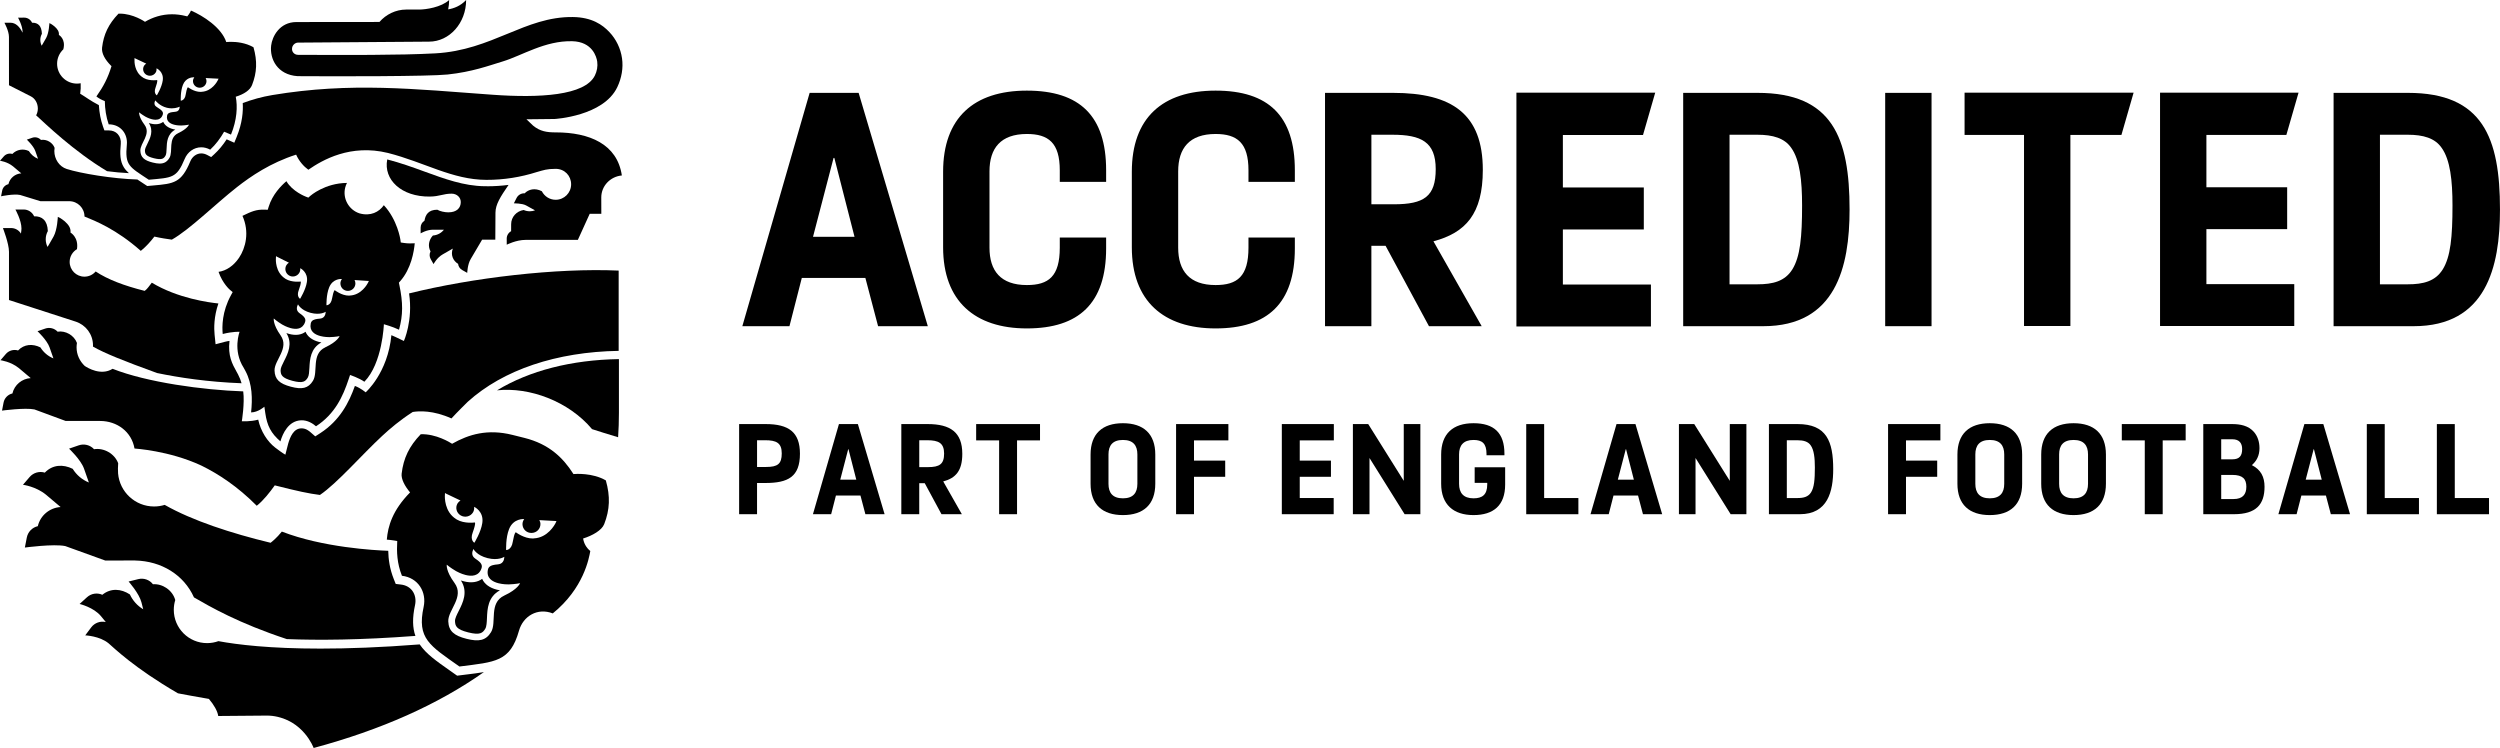
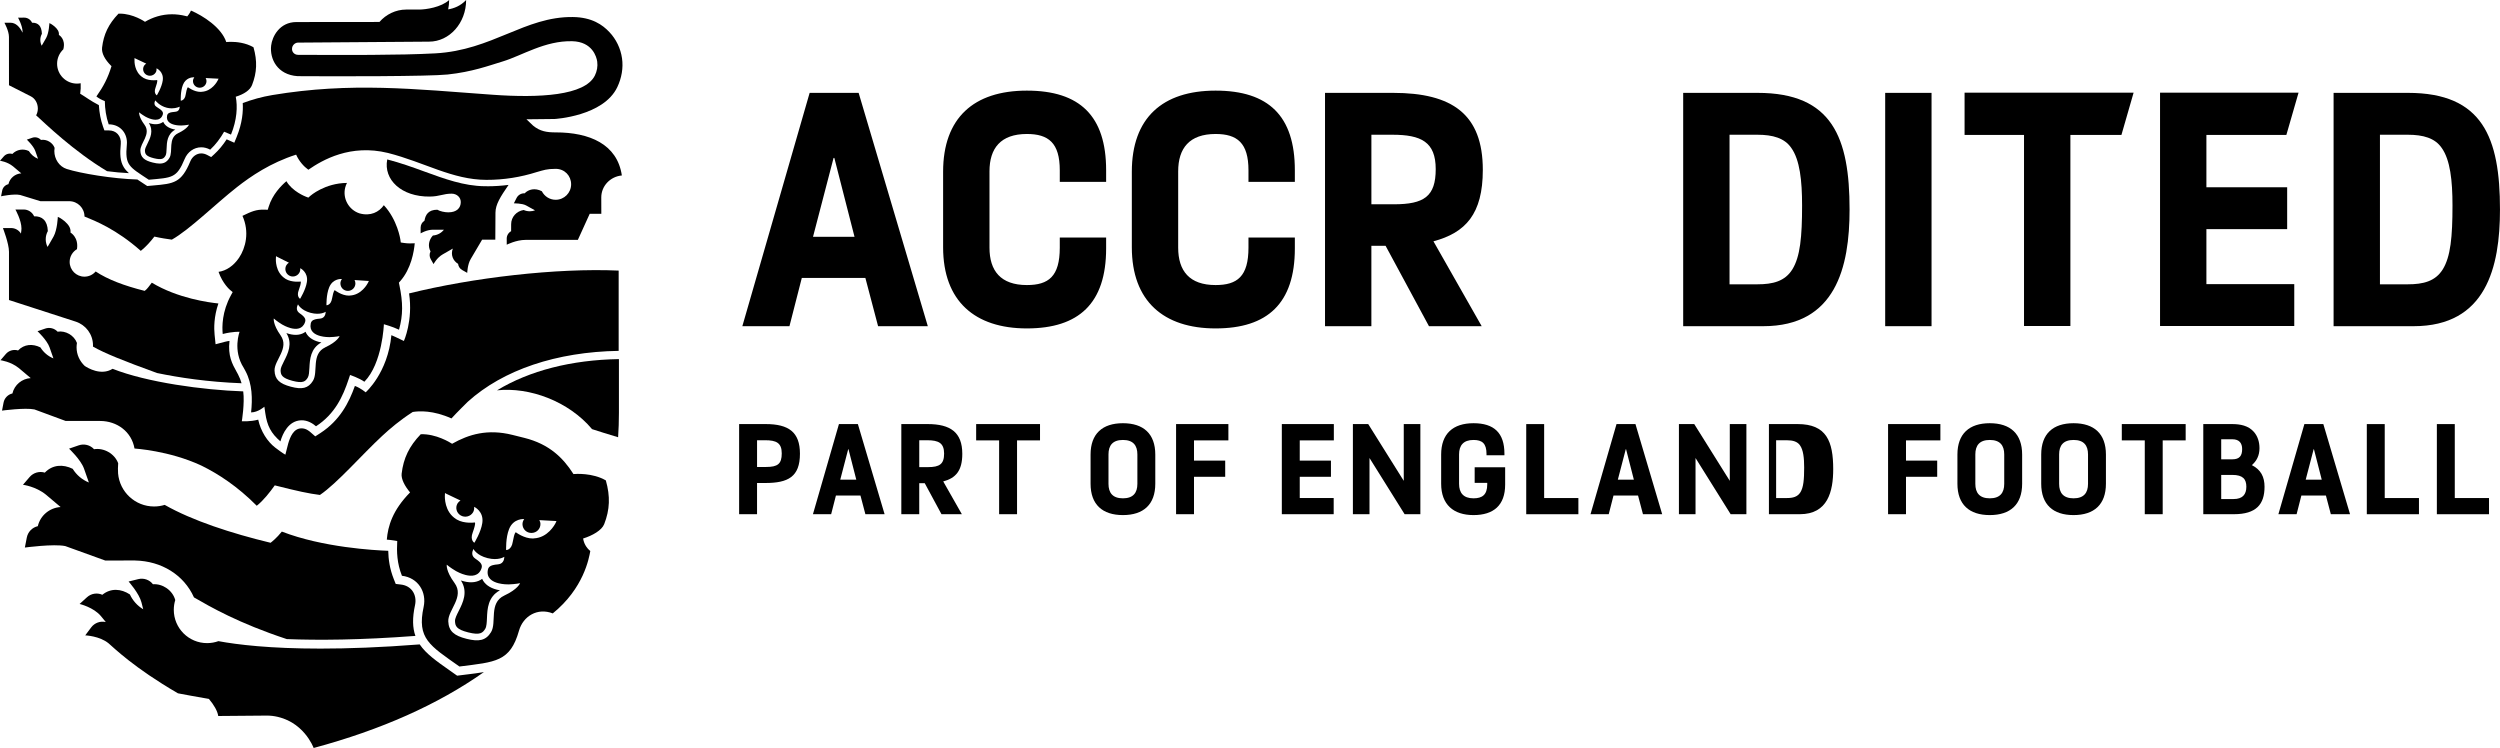
<svg xmlns="http://www.w3.org/2000/svg" id="a" viewBox="0 0 1453.94 435">
  <g>
    <path d="M499.36,54.01l40.23,135.69h-28.92l-7.39-28.05h-36.97l-7.18,28.05h-27.4l39.14-135.69h28.49Zm-26.53,83.72h24.14l-11.74-45.89h-.44l-11.96,45.89Z" />
    <path d="M575.46,144.03c0,13.48,6.52,21.75,21.75,21.75,12.61,0,19.13-5,19.13-21.75v-5.87h26.96v6.31c0,31.97-15.87,46.53-46.1,46.53s-48.71-15.87-48.71-47.19v-43.92c0-31.32,17.83-47.19,48.71-47.19s46.1,14.79,46.1,46.32v6.74h-26.96v-6.74c0-15.88-6.52-21.1-19.13-21.1-15.22,0-21.75,8.26-21.75,21.75v44.36Z" />
    <path d="M685.2,144.03c0,13.48,6.52,21.75,21.75,21.75,12.61,0,19.13-5,19.13-21.75v-5.87h26.97v6.31c0,31.97-15.88,46.53-46.1,46.53s-48.71-15.87-48.71-47.19v-43.92c0-31.32,17.83-47.19,48.71-47.19s46.1,14.79,46.1,46.32v6.74h-26.97v-6.74c0-15.88-6.52-21.1-19.13-21.1-15.22,0-21.75,8.26-21.75,21.75v44.36Z" />
    <path d="M810.18,54.01c34.36,0,52.19,12.39,52.19,44.79,0,25.66-10.01,36.54-28.71,41.54l28.05,49.36h-30.66l-25.23-46.75h-8.26v46.75h-26.96V54.01h39.58Zm-12.61,64.8h13.05c17.61,0,24.36-4.57,24.36-20.44s-8.48-20.01-25.23-20.01h-12.18v40.45Z" />
    <path d="M1022.18,54.01c43.49,0,53.49,26.09,53.49,67.85,0,33.49-8.04,67.85-50.23,67.85h-46.54V54.01h43.28Zm-16.31,111.34h16.09c9.13,0,16.09-1.74,20.44-8.7,4.56-7.39,5.65-18.92,5.65-37.18,0-14.35-1.3-26.53-6.31-33.49-3.91-5.66-10.66-7.62-19.79-7.62h-16.09v86.99Z" />
    <path d="M1123.34,54.01V189.7h-26.96V54.01h26.96Z" />
    <path d="M1400.44,54.01c43.49,0,53.49,26.09,53.49,67.85,0,33.49-8.04,67.85-50.23,67.85h-46.54V54.01h43.28Zm-16.31,111.34h16.09c9.13,0,16.09-1.74,20.44-8.7,4.56-7.39,5.65-18.92,5.65-37.18,0-14.35-1.3-26.53-6.31-33.49-3.91-5.66-10.66-7.62-19.79-7.62h-16.09v86.99Z" />
-     <polygon points="908.93 133.44 956 133.44 956 109.04 908.93 109.04 908.93 78.53 955.53 78.53 962.63 53.9 881.91 53.9 881.91 189.88 960.14 189.88 960.14 165.48 908.93 165.48 908.93 133.44" />
    <polygon points="1240.85 53.9 1142.55 53.9 1142.55 78.48 1177.12 78.48 1177.12 189.6 1204.09 189.6 1204.09 78.48 1233.77 78.48 1240.85 53.9" />
    <polygon points="1283.19 133.27 1330.16 133.27 1330.16 108.92 1283.19 108.92 1283.19 78.48 1329.69 78.48 1336.78 53.9 1256.23 53.9 1256.23 189.6 1334.29 189.6 1334.29 165.24 1283.19 165.24 1283.19 133.27" />
  </g>
  <path d="M283.24,108.31c-.5,0-1,0-1.5-.01-11.96-.16-23.1-4.23-34.89-8.53-6.89-2.51-14.01-5.1-21.64-7.04-2.29,11.71,8.2,21.79,24.78,21.59,5.73-.07,7.78-1.69,12.67-1.69,3.05,0,5.32,2.18,5.32,4.87,0,3.44-2.35,5.99-7.24,5.99-2.03,0-4.79-.56-6.41-1.52-5.23,0-6.93,2.99-7.45,6.36-1.38,.86-2.25,2.38-2.25,4.04v3.36s3.5-2.14,7.18-2.14c.13,0,6.37,0,6.37,0-1.53,1.93-3.83,3.2-6.43,3.38-2.32,2.5-3.08,6.1-1.37,9.22-.71,1.41-.69,3.09,.1,4.49l1.66,2.92s1.97-3.79,5.35-5.68c1.75-.98,5.86-3.36,5.86-3.36-1.37,3.56,.06,7.08,3.06,8.89,.17,1.49,1.04,2.85,2.39,3.6l2.93,1.64s.14-4.9,2.02-8.05c1.88-3.16,6.63-11.25,6.63-11.25h7.68l.09-15.68c0-4.75,2.85-9.26,7.62-16.18-4.1,.53-8.24,.8-12.51,.8" />
  <path d="M323.25,77c-5.33,0-9.17-.61-13.24-3.96l-3.83-3.66,16.36-.18s28.43-1.56,36.48-18.55c2.48-5.23,3.56-11.12,2.73-16.78-.81-5.7-3.44-11.11-7.37-15.24-3.91-4.15-10.06-8.6-21.25-8.73-27.89-.33-46.81,19.31-79.97,21.13-20.68,1.14-53.22,.96-79.78,.86-2.19,0-3.8-1.73-3.52-3.86,.12-1.64,1.6-3.16,3.33-3.25l76.31-.56c11.97,0,21.59-10.9,21.59-24.22-3.25,3.48-7.18,4.92-10.45,5.45,.36-1.76,.57-3.57,.57-5.45-4.56,4.25-13.62,5.56-17.47,5.56h-7.54c-6.03,0-11.71,2.81-15.52,7.21,0,0-47.2,.05-48.28,.05-9.88,0-14.12,8.52-14.71,13.67-.91,7.79,3.61,17.01,15.39,17.8,22.77,.17,76.59,.17,87.24-.96,14.3-1.52,23.83-5.11,32.13-7.62,11.11-3.37,24.46-12.13,40.36-11.74,11.71,.29,14.15,9.13,14.52,11.88,.38,2.77-.14,5.6-1.37,8.08-5.78,11.69-32.24,13.14-59.46,11.17-45.84-3.31-82.31-7.43-128.08,.18-6.13,1.02-11.88,2.64-17.25,4.67,.29,4.74-.21,11.57-3.52,19.66l-1.39,3.4-3.35-1.5c-.35-.16-.71-.32-1.09-.48-2.15,3.33-4.55,6.22-7.16,8.62l-1.85,1.7-2.22-1.18c-1.18-.63-2.37-.95-3.54-.95-2.71,0-5.21,1.8-6.36,4.59-5.21,12.61-9.63,13-21.47,14.05-.74,.07-3.59,.32-3.59,.32,0,0-4.94-3.25-5.74-3.79-14.48-.43-33.12-3.57-41.08-6.12-4.3-1.38-7.21-5.69-7.21-10.48,0-.61,.06-1.2,.16-1.79-1.17-3.17-4.7-5.15-7.94-4.62-1.28-1.39-3.27-1.89-5.05-1.27l-3.17,1.1s3.89,3.63,4.93,6.61l1.59,4.53c-2.23-.89-4.08-2.49-5.33-4.5-3.16-1.57-7.07-.96-9.6,1.68-1.81-.55-3.78,.02-5.01,1.46L0,93.5s4.18,.51,7.55,3.23c.06,.04,4.84,4.09,4.84,4.09-3.55,.22-6.66,2.71-7.5,6.3-1.84,.42-3.26,1.89-3.62,3.74l-.64,3.29s7.32-1.56,11.11-.75l11.78,3.61s12.3,0,16.71,0c4.92,0,8.91,3.99,8.91,8.91,6.43,2.63,18.52,7.39,32.75,19.99,3.12-2.55,5.54-5.24,7.9-8.31,3.66,.85,7.68,1.44,10.16,1.77,10.38-5.84,25.3-20.68,37.86-30.53,8.1-6.35,19.54-14.16,34.42-18.9,1.74,3.88,4.5,6.93,7.1,8.78,8.27-5.71,24.49-15.09,46.28-9.77,21.27,5.42,37.42,15.6,57.25,15.66,10.23,.03,20.07-1.6,29.29-4.53,4.01-1.12,5.8-1.88,11.02-1.88s8.99,4.02,8.99,8.99-4.02,9-8.99,9c-3.52,0-6.55-2.02-8.03-4.96-3.99-2.11-7.77-1.12-10,1.2-1.97-.11-3.81,.96-4.71,2.72l-1.58,3.12s4.86-.07,7.14,1.22l5.17,2.85c-.95,.34-1.98,.54-3.06,.54-1.26,0-2.45-.27-3.54-.74-4.12,.61-7.28,4.06-7.28,8.22,0,0-.01,3.99-.02,4.1-1.58,.88-2.58,2.54-2.56,4.36l.02,3.5s5.47-2.8,10.9-2.8h30.45l6.89-15.16h6.76s-.03-9.35-.03-9.54c0-6.68,5.26-12.15,11.97-12.77-2.68-18.26-18.86-25.05-38.44-25.05" />
  <path d="M137.12,56.25c4.76-1.46,8.26-3.77,9.46-6.79,2.86-7.32,3.12-13.93,.85-21.96-4.67-2.71-10.02-3.17-13.15-3.17-1.65,0-2.69,.13-2.69,.13-2.78-8.45-13.49-15.31-20.53-18.32,0,0-.58,1.58-2.15,3.39-.51-.13-.89-.22-.94-.23-2.77-.69-5.42-1-7.93-1-6.02,0-11.29,1.78-15.72,4.38-.16-.11-6.85-4.75-14.69-4.75-.24,0-.47,0-.71,.01-5.78,6.02-8.65,11.98-9.56,19.78-.36,3.25,1.66,6.94,5.2,10.48h0l.29,.24c-2.06,6.82-4.66,11.82-8.79,17.66,1.42,1.12,2.98,1.97,4.9,2.7,.08,4.56,.74,9.21,2.25,13.51h.02c7.1,0,11.13,5.75,10.54,11.75-1.19,12.18,1.26,12.86,12.77,20.47,13.49-1.25,16.19-.78,20.86-12.09,1.66-4.01,5.35-6.78,9.63-6.78,1.68,0,3.44,.43,5.21,1.37,3.23-2.98,5.92-6.61,8.1-10.43,1.29,.48,2.66,1.07,4,1.67,3.49-8.54,3.89-16.39,2.77-22.01m-58.9-21.52l.02-.52,.02-.5,.43,.27,6.37,3.01c-.53,.34-.97,.74-1.27,1.24-1.1,1.84-.47,4.21,1.41,5.29,.62,.36,1.3,.53,1.97,.53,1.35,0,2.66-.68,3.4-1.91,.46-.77,.54-1.59,.48-2.41h.03s4.31,1.91,3.58,7.04c-.57,4.05-3.43,8.66-3.43,8.66,0,0-2.05-1.08-.74-4.53,1.52-4.27,.87-4.35,.87-4.35,0,0-.79,.12-1.95,.12-1.62,0-3.96-.23-5.9-1.35l-.32-.22c-5.18-3.19-5.01-9.66-4.96-10.4m25.48,42.69c-6.22,2.93-2.86,10.64-5.18,14.47-1.38,2.27-3.11,3.26-5.64,3.26-1.16,0-2.49-.21-4.02-.59-4.9-1.21-7.06-3-7.23-6.85-.2-4.45,6.46-9.68,2.39-15.16-3.53-4.75-3.09-7.2-3.09-7.2,0,0,1.24,1.11,3.7,2.54,.38,.21,1.95,1.05,3.75,1.49,.69,.17,1.42,.28,2.13,.28,1.77,0,3.42-.71,4.15-3,.47-1.42-.58-2.35-1.51-3.08-.51-.39-2.42-1.52-2.83-2.04-1.08-1.36,0-3.13,0-3.13,0,0,2.35,3.19,6.7,4.27,1.04,.26,2.01,.35,2.89,.35,2.77,0,4.58-.99,4.58-.99,0,0,.1,2.06-1.51,2.75-.62,.27-2.36,.36-2.99,.47-1.16,.2-2.54,.53-2.81,2.01-.64,3.31,1.82,4.71,4.23,5.31,1.56,.39,3.1,.43,3.77,.43,.11,0,.19,0,.25,0,2.85-.11,4.48-.51,4.48-.51,0,0-.79,2.37-6.19,4.91m23.18-31.2l-.19,.44c-.34,.71-3.39,6.45-9.46,6.76l-.42,.05c-.06,0-.12,0-.18,0-3.79,0-7.29-2.68-7.29-2.68,0,0,0,0-.02,0-.11,0-.66,.21-1.34,4.22-.51,3.53-2.77,3.57-2.87,3.57h0s-.26-5.38,1.25-9.18c1.62-4.14,5.31-4.43,6.33-4.43,.17,0,.26,0,.26,0h.03c-.46,.66-.79,1.45-.76,2.3,.05,2.12,1.78,3.77,3.88,3.77,.04,0,.09,0,.13,0,2.21-.04,3.9-1.83,3.85-3.93,0-.63-.21-1.18-.49-1.69l7.06,.36h.46l-.22,.44Z" />
  <path d="M78.59,325.98h.04c15.25,.32,28.29,8.31,34.18,21.45,9.48,5.48,25.82,14.96,53.97,24.25,18.14,.72,42.76,.57,74.81-1.85-1.66-4.67-1.86-10.35-.21-17.96,.64-2.96,.1-5.94-1.49-8.16-1.51-2.12-3.84-3.42-6.72-3.75l-3.03-.36-1.13-2.83c-2.37-5.95-3.12-11.48-3.22-16.44-8.02-.28-38.03-1.93-61.88-11.17-3.02,3.77-5.83,5.97-6.55,6.51-22.72-5.48-45.47-12.87-61.58-22.04-1.95,.6-4.01,.93-6.16,.93-11.01,0-20.04-8.46-20.95-19.24-.13-.89-.1-4.86,.06-5.9-2.06-5.6-8.31-9.09-14.03-8.17-2.27-2.46-5.77-3.34-8.93-2.25l-5.61,1.93s6.87,6.41,8.72,11.67l2.81,8.01c-3.94-1.58-7.21-4.4-9.42-7.96-5.59-2.77-11.74-2.46-16.2,2.22-3.2-.98-6.68,.03-8.85,2.57l-3.86,4.5s7.38,.9,13.33,5.72c.11,.07,8.56,7.22,8.56,7.22-6.28,.39-11.77,4.79-13.26,11.13-3.25,.74-5.76,3.33-6.4,6.61l-1.13,5.82s16.82-2.26,23.52-.85l23.23,8.4s9.6-.02,17.36-.03" />
  <path d="M280.41,336.62c-2.6,2.01-6.27,2.58-10.6,1.48-.6-.15-1.19-.33-1.75-.51,4.3,6.66,1.1,13.01-1.26,17.69-1.1,2.19-2.25,4.45-2.18,5.93,.12,2.83,.71,4.82,7.67,6.57,6.96,1.76,8.45,.3,9.94-2.13,.77-1.26,.88-3.79,.98-6.23,.22-5.23,.52-12.31,7.54-16.11-.58-.1-1.18-.22-1.78-.37-4.32-1.09-7.27-3.32-8.56-6.32" />
  <path d="M351.36,304.9c3.32-8.5,3.63-16.18,.98-25.51-7.78-4.51-17.65-3.79-18.83-3.69-6.01-9.45-14.12-17.45-28.59-21.05h0c-.25-.07-6.62-1.65-6.88-1.72-14.45-3.61-25.38-.36-35.11,5.16-1.1-.72-9.33-5.87-18.24-5.55-6.72,6.99-10.05,13.91-11.11,22.98-.34,3.09,1.85,7.21,4.91,10.86-10.23,10.4-12.89,19.66-13.53,27.46,3.06,.23,6,.79,6.06,.8-.36,6.33-.14,13,2.74,20.22,9.49,1.11,14.48,9.53,12.62,18.09-4.01,18.48,3.52,22.44,20.81,34.68,20.97-2.67,29.51-2.65,34.65-20.85,2.38-8.42,10.74-13.52,19.64-10.04,17.99-14.59,21.06-32.04,21.83-36.29h0c-2.25-1.79-3.75-4.43-4.18-7.27,5.49-1.71,10.84-4.79,12.22-8.28m-86.08-3.01c-6.87-4.27-6.6-12.87-6.53-13.85l.03-.69,.03-.66,.56,.37,8.45,4.04c-.7,.44-1.29,.98-1.7,1.64-1.47,2.44-.65,5.59,1.85,7.04,2.46,1.44,5.67,.63,7.14-1.8,.62-1.02,.73-2.12,.65-3.2h.04s5.71,2.56,4.71,9.39c-.79,5.38-4.61,11.49-4.61,11.49,0,0-2.72-1.45-.95-6.03,2.05-5.67,1.18-5.78,1.18-5.78,0,0-6.01,.89-10.43-1.68l-.42-.29Zm28.03,44.46c-9.18,4.28-4.29,15.67-7.72,21.29-2.98,4.88-7.05,5.69-14.26,3.87-7.21-1.82-10.38-4.46-10.61-10.15-.27-6.56,9.58-14.23,3.63-22.32-5.17-7.03-4.51-10.64-4.51-10.64,0,0,1.82,1.65,5.43,3.76,.56,.31,2.86,1.56,5.52,2.23,3.55,.9,7.75,.77,9.28-3.96,.71-2.1-.85-3.47-2.21-4.54-.74-.57-1.89-1.21-2.5-1.99-1.59-2.01,.02-4.61,.02-4.61,0,0,1.78,3.68,8.17,5.29,6.39,1.61,9.75-.77,9.75-.77,0,0,.14,3.04-2.24,4.05-.91,.39-2.23,.41-3.16,.55-1.72,.29-3.75,.77-4.15,2.94-.97,4.87,2.65,6.97,6.2,7.86,2.66,.67,5.28,.67,5.93,.66,4.2-.14,6.6-.73,6.6-.73,0,0-1.18,3.48-9.15,7.19m30.07-42.75l-.26,.58c-.46,.95-4.55,8.55-12.61,8.94l-.56,.07c-5.12,.09-9.92-3.6-9.92-3.6,0,0-.8-.36-1.84,5.6-.72,4.8-3.84,4.73-3.84,4.73,0,0-.32-7.15,1.71-12.2,2.54-6.4,8.79-5.84,8.79-5.84h.03c-.62,.87-1.06,1.93-1.02,3.05,.05,2.87,2.44,5.11,5.3,5.03,2.95-.04,5.19-2.41,5.14-5.21,0-.83-.27-1.57-.64-2.25l9.39,.51h.6l-.29,.58Z" />
  <path d="M94.92,70.85c-1.76,1.37-4.25,1.77-7.18,1.04-.41-.1-.81-.22-1.19-.34,2.94,4.5,.79,8.82-.8,12.01-.74,1.49-1.51,3.03-1.46,4.03,.09,1.92,.5,3.27,5.22,4.44,4.73,1.17,5.74,.18,6.74-1.48,.52-.86,.58-2.57,.65-4.23,.13-3.55,.31-8.35,5.07-10.95-.39-.07-.8-.15-1.21-.25-2.94-.73-4.94-2.23-5.83-4.26" />
  <path d="M289.06,227.01c18.87-2.04,41.64,6.34,55.26,22.56,3.74,1.21,9.17,2.94,15.16,4.72,.31-4.65,.47-9.35,.47-14.14v-31.31c-27.63,.44-52.09,6.75-70.89,18.16" />
  <path d="M177.68,192.94c-2.36,1.83-5.68,2.31-9.56,1.26-.54-.14-1.07-.31-1.57-.49,3.8,6.15,.85,11.95-1.33,16.23-1.01,2-2.07,4.07-2.03,5.42,.07,2.6,.59,4.43,6.84,6.1,6.25,1.67,7.61,.35,8.97-1.87,.71-1.15,.83-3.46,.95-5.71,.25-4.8,.6-11.29,6.97-14.72-.52-.09-1.06-.22-1.6-.36-3.89-1.04-6.52-3.11-7.65-5.88" />
  <path d="M231.98,164.39l.79-.89c6.35-7.18,8-17.25,8.43-22.02-1.73,.13-4.03,.17-6.38-.19l-1.75-.27-.24-1.76c-.02-.12-1.67-11.37-9.6-19.92-2.77,3.97-7.72,6.56-14.16,4.75-6.2-2.01-9.9-8.6-8.32-14.97,.24-.96,.59-1.87,1.03-2.73-12.95,.1-21.28,7.49-21.37,7.57l-1.08,.97-1.37-.51c-.37-.14-7.97-3.08-11.39-9.04-3.01,2.55-8.14,7.74-10.32,14.87l-.53,1.74-1.83-.06c-4.91-.18-7.68,1.09-12.88,3.6,4.21,9.45,1.85,18.67-2,24.4-3.13,4.65-7.42,7.55-11.91,8.17,2.38,6.89,6.64,10.47,6.69,10.51l1.53,1.26-.95,1.74c-5.3,9.6-5.27,18.44-4.84,22.63,5.93-1.5,9.81-1.28,9.81-1.28,0,0-4.15,10.78,2.41,20.98,.37,.57,.66,1.18,.98,1.79,4.11,7.69,4.11,16.35,3.3,24.12,4.11-.05,7.72-3.32,7.72-3.32l.55,3.8c1.06,7.28,3.31,11.65,8.78,16.37,1.38-4.69,4.7-11.95,12.01-12.27,3.82-.15,6.95,1.95,8.69,3.48,11.05-7.18,15.66-17.38,18.98-27.38l.82-2.46s5.18,1.71,8.33,3.94c10.55-10.79,11.34-33.45,11.34-33.45,0,0,5.09,1.4,8.81,3.2,2.36-8.64,2.36-15.63,.17-26.18l-.24-1.17Zm-71.52-14.3l.03-.58,.04-.56,.47,.32,7.02,3.51c-.59,.37-1.09,.83-1.43,1.39-1.25,2.06-.6,4.75,1.47,6.01,2.04,1.25,4.73,.59,5.98-1.47,.53-.86,.63-1.79,.57-2.72h.03s4.75,2.23,3.84,8.04c-.71,4.57-3.96,9.75-3.96,9.75,0,0-2.26-1.25-.74-5.14,1.77-4.81,1.04-4.91,1.04-4.91,0,0-5.03,.7-8.7-1.52l-.35-.25c-5.7-3.69-5.39-11.02-5.32-11.85m28.75,51.89c-8.31,3.84-4.03,14.34-7.19,19.47-2.74,4.45-6.41,5.16-12.89,3.42-6.48-1.74-9.3-4.19-9.45-9.41-.17-6.02,8.79-12.97,3.51-20.45-4.59-6.5-3.95-9.81-3.95-9.81,0,0,1.62,1.53,4.85,3.5,.5,.3,2.56,1.45,4.95,2.1,3.19,.85,6.97,.78,8.4-3.55,.66-1.91-.72-3.19-1.94-4.19-.66-.53-1.69-1.13-2.23-1.85-1.41-1.86,.06-4.23,.06-4.23,0,0,1.56,3.39,7.3,4.93,5.74,1.54,8.79-.62,8.79-.62,0,0,.09,2.79-2.06,3.69-.83,.35-2.01,.35-2.85,.48-1.55,.25-3.39,.67-3.77,2.66-.92,4.46,2.31,6.42,5.5,7.27,2.39,.64,4.75,.66,5.33,.66,3.78-.09,5.95-.61,5.95-.61,0,0-1.1,3.18-8.32,6.52m25.1-38.1l-.22,.49c-.39,.8-3.88,7.24-10.63,7.51l-.47,.05c-4.28,.03-8.25-3.15-8.25-3.15,0,0-.66-.31-1.59,4.75-.65,4.08-3.26,4-3.26,4,0,0-.19-6.09,1.56-10.38,2.19-5.43,7.41-4.9,7.41-4.9h.03c-.53,.74-.91,1.63-.89,2.59,.01,2.44,1.98,4.37,4.38,4.33,2.46-.01,4.36-2.01,4.34-4.39,0-.71-.21-1.34-.51-1.92l7.84,.52h.51l-.24,.5Z" />
  <path d="M359.8,204.12c0-10.43,0-42.74,0-46.75-36.17-1.61-84.98,4.12-121.89,13.28,2.37,15.81-3.02,27.66-3.02,27.66l-4.9-2.33c-.9-.43-1.69-.78-2.37-1.05-2.08,22.04-14.97,33.25-14.97,33.25,0,0-2.69-2.37-6.25-3.74-3.42,9.61-8.68,20.01-20.05,27.41l-3,1.94-2.69-2.35c-.99-.87-2.79-2.35-5.37-2.32-4.55,.05-6.53,4.94-7.69,8.89l-1.64,6.43s-1.54-.77-5.98-4.18c-4.43-3.41-8.34-9.41-9.81-16.19-4.71,1.27-9.53,.92-9.53,.92,0,0,1.74-10.5,.81-17.37-23.35-.78-56.08-5.26-75.97-13.13-6.74,4.24-14.58-.57-16.2-1.66-2.89-2.74-4.75-6.52-4.75-10.83,0-.87,.09-1.71,.22-2.54-1.66-4.5-6.68-7.3-11.26-6.56-1.82-1.97-4.63-2.68-7.17-1.81l-4.5,1.55s5.52,5.15,7,9.37l2.25,6.43c-3.16-1.27-5.79-3.54-7.56-6.39-4.49-2.23-9.42-1.97-13.01,1.78-2.57-.78-5.36,.03-7.11,2.06l-3.1,3.62s5.93,.72,10.71,4.59c.09,.06,6.87,5.8,6.87,5.8-5.04,.31-9.45,3.85-10.65,8.94-2.61,.59-4.63,2.67-5.14,5.3l-.9,4.67s13.5-1.82,18.88-.68l18.06,6.67s17.82,.03,20.08,.03c9.89,0,18.35,6.27,20.03,16.02,.01,.06,19.97,1.14,38.76,9.87,9.82,4.78,21.12,12.12,32.33,23.42,3.78-2.96,7.67-7.88,10.48-11.86,13.59,3.44,19.7,4.75,26.27,5.58,10.05-6.83,24.25-23.24,36.17-34.31,4.68-4.35,10.58-9.33,17.8-13.95,3.73-.61,11.91-1.03,22.52,3.76,3.1-3.44,9.49-9.7,9.49-9.7,20.6-18.59,51.61-29.01,87.73-29.6" />
  <path d="M72.03,97.32c-2.24-3.6-2.34-7.88-1.78-13.62,.21-2.17-.43-4.25-1.76-5.72-1.27-1.4-3.09-2.14-5.26-2.14h-2.52l-.84-2.37c-1.31-3.73-2.1-7.86-2.37-12.33-5.24-2.72-7.32-4.55-10.86-6.62,.28-1.98,.4-4.04,.28-6.11-.7,.13-1.42,.21-2.16,.21-6.38,0-11.55-5.17-11.55-11.55,0-3.3,1.39-6.28,3.62-8.38,1.59-6.07-2.58-8.38-2.58-8.38,.23-1.99-.91-3.48-2.49-4.89,0,0-1.84-1.56-3.04-1.97,0,0-.2,5.61-1.87,8.62-1.67,3-2.61,4.51-2.61,4.51-.5-1.01-.79-2.14-.79-3.34,0-1.3,.34-2.52,.92-3.58-.17-4.65-2.26-6.55-5.72-6.44-.81-1.82-2.62-2.98-4.62-2.97l-3.54,.02s2.64,4.67,2.64,8.25c0,.13,0,.29-.02,.47-1.69-3.52-4.04-5.77-7-5.77l-3.54,.02s2.64,4.67,2.64,8.25,.02,28.08,.02,28.08c3.99,2.03,10.74,5.46,12.73,6.47,2.49,1.27,4.02,4.03,4.05,7.03,.01,1.45-.35,2.81-.99,4,5.28,4.8,21.82,20.86,41.24,32.48,4.19,.55,8.54,.97,12.72,1.15-1.2-1.07-2.19-2.16-2.96-3.41" />
  <path d="M138.55,217.95c-.31-.58-.63-1.16-.95-1.73-2.54-4.58-5.15-9.29-4.12-17.96-.81,.11-1.76,.28-2.76,.54l-5.34,1.41-.57-5.5c-.39-3.78-.46-10.48,2.21-18.22-5.32-.53-23.61-2.95-38.73-12.09-1.9,2.37-2.39,3.41-4.13,4.77-11.88-2.99-21.45-6.58-28.53-11.29-1.57,1.85-3.91,3.02-6.53,3.02-4.74,0-8.59-3.84-8.59-8.59,0-3.16,1.71-5.91,4.25-7.4,1.09-6.96-3.76-9.65-3.76-9.65,.3-2.65-1.21-4.63-3.32-6.52,0,0-2.46-2.08-4.06-2.63,0,.01-.26,7.49-2.49,11.49-2.23,4-3.48,6.01-3.48,6.01-.67-1.34-1.06-2.85-1.06-4.45,0-1.73,.45-3.35,1.23-4.77-.23-6.2-3.37-8.74-7.97-8.59-1.09-2.42-3.5-3.98-6.16-3.96l-4.72,.03s3.52,6.23,3.52,11c0,.59-.11,1.62-.3,2.99-1.21-2-3.39-3.25-5.76-3.23l-4.72,.03s3.52,8.99,3.52,13.77,0,26.56,0,28.06l38.83,12.57c5.77,1.89,9.97,7.27,10.03,13.68,0,.28,0,.55-.02,.83,6.59,3.79,17.9,8.35,37.28,15.38,12.7,2.64,29.56,5.21,49.14,5.94-.47-1.68-1.11-3.34-1.96-4.94" />
  <path d="M271.35,392.27c-1.13,.14-5.49,.69-5.49,.69,0,0-3.62-2.56-4.56-3.22-7.51-5.28-13.55-9.53-17.21-14.97-22.61,1.76-41.71,2.44-57.71,2.44-29.42,0-48.33-2.29-59.36-4.34-2.05,.74-4.27,1.15-6.58,1.15-10.7,0-19.37-8.67-19.37-19.37,0-1.98,.3-3.89,.85-5.68-1.53-5.65-7.32-9.6-12.97-9.19-2-2.6-5.34-3.77-8.52-2.98l-5.64,1.4s6.14,6.86,7.49,12.16l1,3.96c-3.41-2.02-6.09-5.04-7.74-8.6-5.1-3.38-11.12-3.81-16.03,.19-2.99-1.34-6.49-.78-8.92,1.43l-4.3,3.91s8.19,1.91,12.48,7.15c.46,.57,1.38,1.73,2.76,3.37-3.19-.74-6.51,.47-8.48,3.09l-3.48,4.65s8.4,.33,13.61,4.66c2.84,2.39,14.6,14.14,40.32,29.05,3.98,.78,12.03,2.23,18,3.25,2.89,3.45,5,6.99,5.42,9.94l28.16-.24c1.09,0,2.19,.05,3.29,.18,18.13,2.27,24.04,18.66,24.04,18.66,39.27-10.56,72.38-25.35,99.01-44.13-3.09,.53-6.44,.95-10.08,1.4" />
  <g>
    <path d="M445.32,246.63c13.36,0,19.91,4.7,19.91,17.22,0,13.53-6.97,17.05-20.16,17.05h-4.79v18.15h-10.42v-52.42h15.46Zm-5.04,24.95h5.21c6.81,0,9.16-1.76,9.16-7.9s-3.19-7.65-9.66-7.65h-4.7v15.54Z" />
    <path d="M498.92,246.63l15.54,52.42h-11.17l-2.86-10.84h-14.28l-2.77,10.84h-10.59l15.12-52.42h11.01Zm-10.25,32.35h9.33l-4.54-17.73h-.17l-4.62,17.73Z" />
    <path d="M539.49,246.63c13.27,0,20.16,4.79,20.16,17.31,0,9.91-3.86,14.11-11.09,16.05l10.84,19.07h-11.85l-9.75-18.06h-3.19v18.06h-10.42v-52.42h15.29Zm-4.87,25.04h5.04c6.81,0,9.41-1.76,9.41-7.9s-3.28-7.73-9.75-7.73h-4.7v15.63Z" />
    <path d="M604.85,246.63v9.49h-13.36v42.93h-10.42v-42.93h-13.36v-9.49h37.13Z" />
    <path d="M634.25,264.36c0-12.1,6.89-18.23,18.82-18.23s18.82,6.13,18.82,18.23v16.97c0,12.1-6.89,18.23-18.82,18.23s-18.82-6.13-18.82-18.23v-16.97Zm10.42,17.05c0,5.21,2.44,8.4,8.4,8.4s8.4-3.19,8.4-8.4v-17.14c0-5.21-2.44-8.4-8.4-8.4s-8.4,3.19-8.4,8.4v17.14Z" />
    <path d="M714.4,246.63v9.49h-20v11.76h18.15v9.41h-18.15v21.76h-10.42v-52.42h30.41Z" />
    <path d="M775.73,246.63v9.49h-19.83v11.76h18.15v9.41h-18.15v12.35h19.74v9.41h-30.16v-52.42h30.25Z" />
    <path d="M795.72,246.63l20.67,33.02v-33.02h9.66v52.42h-9.16l-20.42-32.68v32.68h-9.66v-52.42h8.91Z" />
    <path d="M848.56,281.41c0,5.21,2.52,8.4,8.4,8.4,5.04,0,7.98-2.02,7.98-8.07v-.92h-7.31v-9.07h17.73v10.08c0,12.01-6.72,17.73-18.4,17.73s-18.82-6.13-18.82-18.23v-16.97c0-12.1,6.89-18.23,18.82-18.23s17.98,5.63,17.98,17.73v.92h-10.42v-.76c0-6.13-2.52-8.15-7.56-8.15-5.88,0-8.4,3.19-8.4,8.4v17.14Z" />
    <path d="M898.04,246.63v43.02h19.91v9.41h-30.33v-52.42h10.42Z" />
    <path d="M951.14,246.63l15.54,52.42h-11.17l-2.86-10.84h-14.28l-2.77,10.84h-10.59l15.12-52.42h11.01Zm-10.25,32.35h9.33l-4.54-17.73h-.17l-4.62,17.73Z" />
    <path d="M985.33,246.63l20.67,33.02v-33.02h9.66v52.42h-9.16l-20.42-32.68v32.68h-9.66v-52.42h8.91Z" />
-     <path d="M1045.48,246.63c16.8,0,20.67,10.08,20.67,26.21,0,12.94-3.11,26.21-19.41,26.21h-17.98v-52.42h16.72Zm-6.3,43.02h6.22c3.53,0,6.22-.67,7.9-3.36,1.76-2.86,2.18-7.31,2.18-14.37,0-5.54-.5-10.25-2.44-12.94-1.51-2.18-4.12-2.94-7.65-2.94h-6.22v33.61Z" />
+     <path d="M1045.48,246.63c16.8,0,20.67,10.08,20.67,26.21,0,12.94-3.11,26.21-19.41,26.21h-17.98v-52.42h16.72Zm-6.3,43.02c3.53,0,6.22-.67,7.9-3.36,1.76-2.86,2.18-7.31,2.18-14.37,0-5.54-.5-10.25-2.44-12.94-1.51-2.18-4.12-2.94-7.65-2.94h-6.22v33.61Z" />
    <path d="M1128.48,246.63v9.49h-20v11.76h18.15v9.41h-18.15v21.76h-10.42v-52.42h30.41Z" />
    <path d="M1138.39,264.36c0-12.1,6.89-18.23,18.82-18.23s18.82,6.13,18.82,18.23v16.97c0,12.1-6.89,18.23-18.82,18.23s-18.82-6.13-18.82-18.23v-16.97Zm10.42,17.05c0,5.21,2.44,8.4,8.4,8.4s8.4-3.19,8.4-8.4v-17.14c0-5.21-2.44-8.4-8.4-8.4s-8.4,3.19-8.4,8.4v17.14Z" />
    <path d="M1187.12,264.36c0-12.1,6.89-18.23,18.82-18.23s18.82,6.13,18.82,18.23v16.97c0,12.1-6.89,18.23-18.82,18.23s-18.82-6.13-18.82-18.23v-16.97Zm10.42,17.05c0,5.21,2.44,8.4,8.4,8.4s8.4-3.19,8.4-8.4v-17.14c0-5.21-2.44-8.4-8.4-8.4s-8.4,3.19-8.4,8.4v17.14Z" />
    <path d="M1271.13,246.63v9.49h-13.36v42.93h-10.42v-42.93h-13.36v-9.49h37.13Z" />
    <path d="M1298.1,246.63c4.7,0,9.49,.84,12.77,4.62,2.02,2.35,3.19,5.54,3.19,9.41,0,4.37-1.76,7.56-4.45,9.83,5.29,2.69,7.39,6.89,7.39,12.6,0,10.25-4.87,15.96-17.81,15.96h-17.81v-52.42h16.72Zm-6.3,20.5h6.47c4.28,0,5.71-2.18,5.71-5.96,0-3.36-1.6-5.71-5.71-5.71h-6.47v11.68Zm0,23.1h7.23c5.21,0,7.39-2.69,7.39-7.14s-2.02-6.89-8.15-6.89h-6.47v14.03Z" />
    <path d="M1351.19,246.63l15.54,52.42h-11.17l-2.86-10.84h-14.28l-2.77,10.84h-10.59l15.12-52.42h11.01Zm-10.25,32.35h9.33l-4.54-17.73h-.17l-4.62,17.73Z" />
    <path d="M1386.9,246.63v43.02h19.91v9.41h-30.33v-52.42h10.42Z" />
    <path d="M1427.64,246.63v43.02h19.91v9.41h-30.33v-52.42h10.42Z" />
  </g>
</svg>